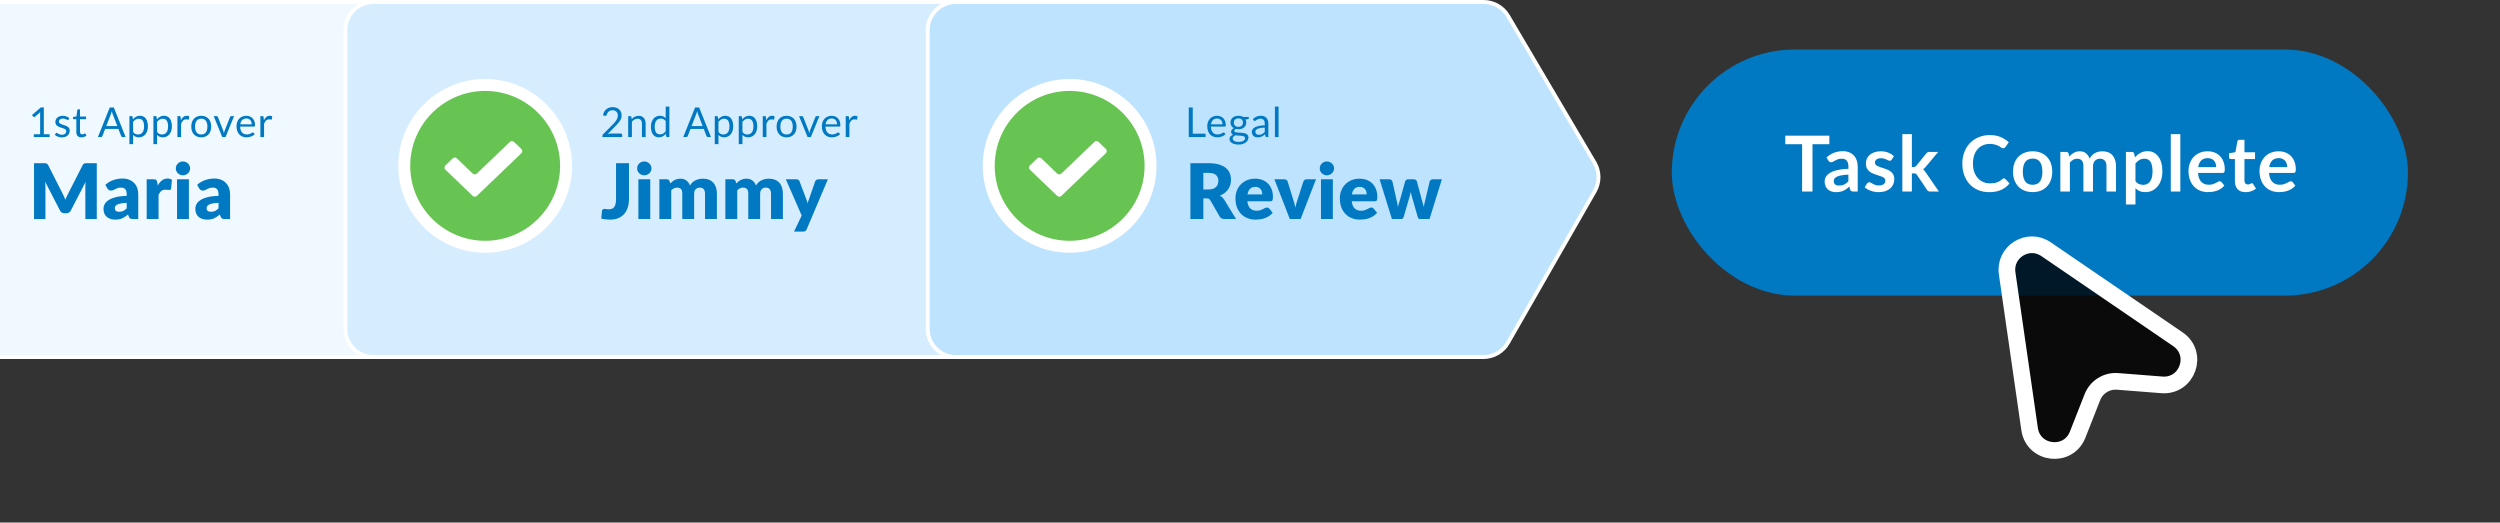
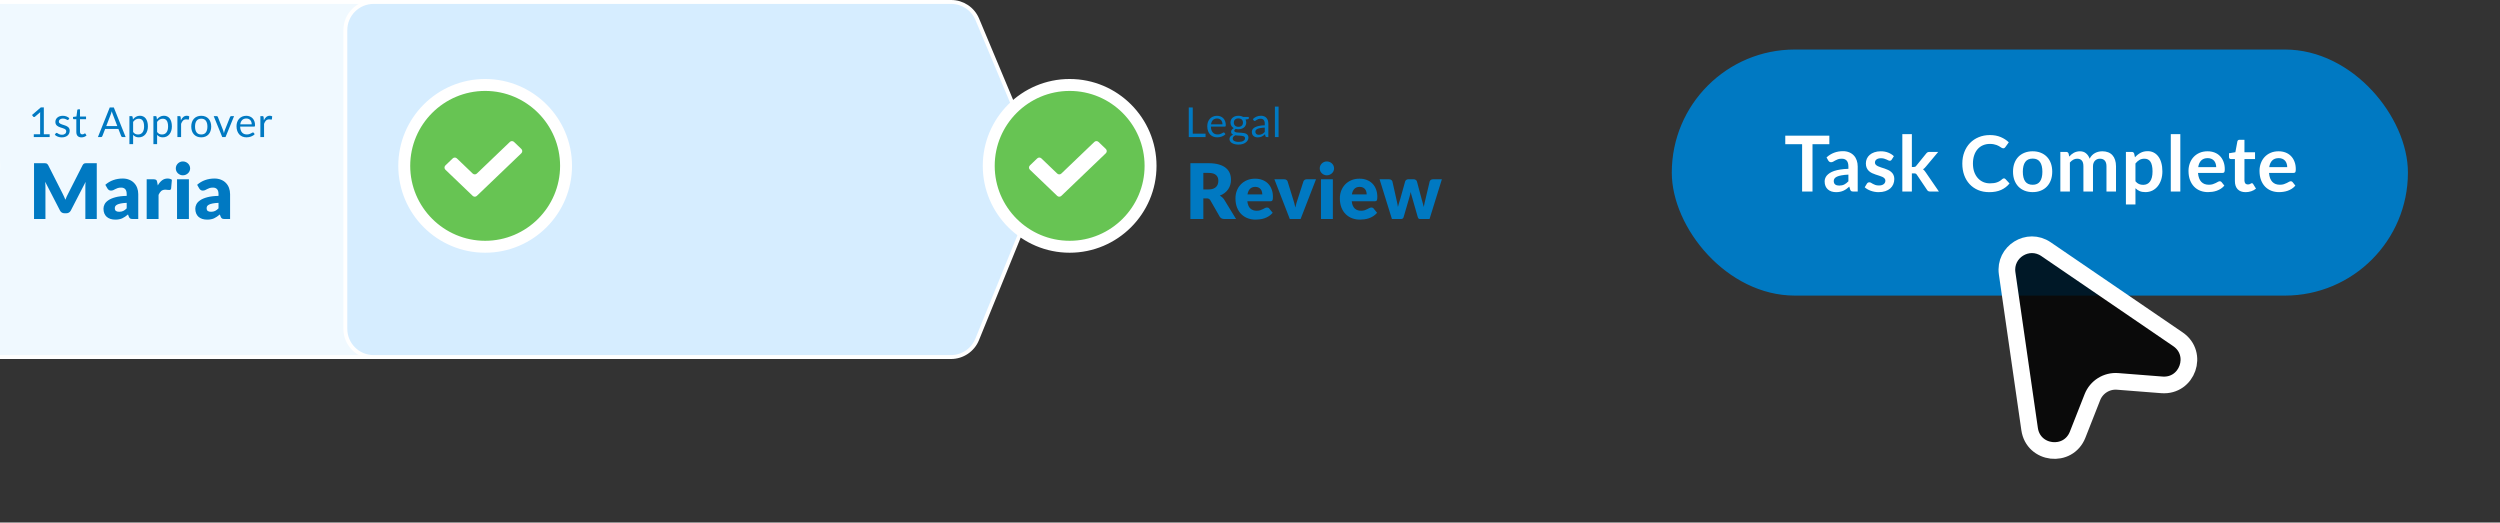
<svg xmlns="http://www.w3.org/2000/svg" width="732" height="153" viewBox="0 0 732 153" fill="none">
  <rect x="0" y="0" width="732" height="153" fill="#333333" stroke="none" />
  <rect x="490" y="15" width="214.54" height="71.049" rx="35.525" fill="#0079C2" />
  <rect x="490" y="15" width="214.54" height="71.049" rx="35.525" stroke="#0079C2" />
  <path d="M535.632 42.227H530.701V56.082H527.658V42.227H522.727V39.727H535.632V42.227ZM541.211 51.128C540.404 51.166 539.726 51.237 539.175 51.343C538.625 51.441 538.184 51.569 537.852 51.727C537.52 51.886 537.283 52.071 537.139 52.282C536.996 52.493 536.924 52.723 536.924 52.972C536.924 53.462 537.068 53.812 537.354 54.023C537.648 54.235 538.029 54.34 538.497 54.34C539.07 54.34 539.563 54.238 539.978 54.035C540.4 53.824 540.811 53.507 541.211 53.085V51.128ZM534.809 46.095C536.144 44.873 537.75 44.262 539.628 44.262C540.306 44.262 540.913 44.376 541.449 44.602C541.984 44.82 542.436 45.13 542.806 45.529C543.175 45.921 543.454 46.393 543.643 46.943C543.839 47.493 543.937 48.097 543.937 48.753V56.082H542.67C542.406 56.082 542.203 56.044 542.059 55.969C541.916 55.886 541.803 55.724 541.72 55.483L541.471 54.646C541.177 54.91 540.891 55.143 540.612 55.347C540.333 55.543 540.042 55.709 539.741 55.844C539.439 55.98 539.115 56.082 538.768 56.15C538.429 56.225 538.052 56.263 537.637 56.263C537.147 56.263 536.694 56.199 536.28 56.071C535.865 55.935 535.507 55.735 535.205 55.471C534.904 55.207 534.67 54.879 534.504 54.487C534.338 54.095 534.255 53.639 534.255 53.119C534.255 52.825 534.304 52.534 534.402 52.248C534.5 51.954 534.658 51.675 534.877 51.411C535.103 51.147 535.394 50.898 535.748 50.664C536.102 50.431 536.536 50.227 537.049 50.053C537.569 49.88 538.172 49.74 538.858 49.635C539.545 49.522 540.329 49.454 541.211 49.431V48.753C541.211 47.976 541.045 47.403 540.713 47.033C540.382 46.657 539.903 46.468 539.277 46.468C538.825 46.468 538.447 46.521 538.146 46.626C537.852 46.732 537.592 46.853 537.365 46.988C537.139 47.117 536.932 47.233 536.743 47.339C536.562 47.444 536.359 47.497 536.133 47.497C535.937 47.497 535.771 47.448 535.635 47.35C535.499 47.245 535.39 47.124 535.307 46.988L534.809 46.095ZM553.894 46.739C553.819 46.86 553.739 46.947 553.656 47C553.574 47.045 553.468 47.068 553.34 47.068C553.204 47.068 553.057 47.03 552.899 46.954C552.748 46.879 552.571 46.796 552.367 46.706C552.163 46.608 551.93 46.521 551.666 46.445C551.409 46.37 551.104 46.332 550.75 46.332C550.199 46.332 549.766 46.449 549.449 46.683C549.14 46.917 548.985 47.222 548.985 47.599C548.985 47.848 549.064 48.059 549.223 48.233C549.389 48.398 549.603 48.545 549.867 48.674C550.139 48.802 550.444 48.919 550.784 49.024C551.123 49.122 551.466 49.232 551.813 49.352C552.167 49.473 552.514 49.612 552.853 49.771C553.193 49.922 553.494 50.118 553.758 50.359C554.03 50.593 554.245 50.875 554.403 51.207C554.569 51.539 554.652 51.939 554.652 52.406C554.652 52.964 554.55 53.481 554.346 53.956C554.15 54.423 553.856 54.83 553.464 55.177C553.072 55.517 552.586 55.784 552.005 55.98C551.432 56.169 550.768 56.263 550.014 56.263C549.615 56.263 549.223 56.225 548.838 56.15C548.461 56.082 548.095 55.984 547.741 55.856C547.394 55.728 547.07 55.577 546.768 55.403C546.474 55.23 546.214 55.041 545.988 54.838L546.633 53.775C546.716 53.647 546.814 53.548 546.927 53.481C547.04 53.413 547.183 53.379 547.356 53.379C547.53 53.379 547.692 53.428 547.843 53.526C548.001 53.624 548.182 53.729 548.386 53.843C548.589 53.956 548.827 54.061 549.098 54.159C549.377 54.257 549.728 54.306 550.15 54.306C550.482 54.306 550.765 54.269 550.998 54.193C551.24 54.11 551.436 54.005 551.587 53.877C551.745 53.748 551.858 53.601 551.926 53.435C552.001 53.262 552.039 53.085 552.039 52.904C552.039 52.632 551.956 52.41 551.79 52.236C551.632 52.063 551.417 51.912 551.146 51.784C550.882 51.656 550.576 51.543 550.229 51.445C549.89 51.339 549.539 51.226 549.177 51.105C548.823 50.985 548.472 50.845 548.126 50.687C547.786 50.521 547.481 50.314 547.209 50.065C546.945 49.816 546.731 49.511 546.565 49.149C546.406 48.787 546.327 48.349 546.327 47.837C546.327 47.361 546.421 46.909 546.61 46.479C546.798 46.05 547.074 45.676 547.436 45.36C547.805 45.035 548.261 44.779 548.804 44.59C549.355 44.394 549.988 44.296 550.704 44.296C551.504 44.296 552.231 44.428 552.887 44.692C553.543 44.956 554.09 45.303 554.527 45.733L553.894 46.739ZM559.794 39.274V48.9H560.314C560.503 48.9 560.65 48.877 560.755 48.832C560.868 48.779 560.981 48.677 561.094 48.526L563.979 44.964C564.099 44.805 564.231 44.685 564.375 44.602C564.525 44.519 564.718 44.477 564.951 44.477H567.508L563.899 48.787C563.643 49.126 563.364 49.386 563.062 49.567C563.221 49.68 563.36 49.812 563.481 49.963C563.609 50.114 563.73 50.276 563.843 50.449L567.711 56.082H565.189C564.97 56.082 564.782 56.048 564.623 55.98C564.465 55.905 564.333 55.773 564.227 55.584L561.264 51.184C561.159 51.011 561.049 50.898 560.936 50.845C560.823 50.792 560.653 50.766 560.427 50.766H559.794V56.082H557V39.274H559.794ZM586.748 52.225C586.914 52.225 587.061 52.289 587.189 52.417L588.388 53.718C587.725 54.54 586.906 55.17 585.934 55.607C584.968 56.044 583.807 56.263 582.45 56.263C581.236 56.263 580.143 56.056 579.17 55.641C578.205 55.226 577.379 54.649 576.693 53.91C576.007 53.171 575.479 52.289 575.109 51.264C574.747 50.238 574.566 49.118 574.566 47.904C574.566 46.675 574.763 45.552 575.155 44.534C575.547 43.508 576.097 42.626 576.806 41.887C577.522 41.148 578.374 40.575 579.362 40.168C580.35 39.753 581.443 39.546 582.642 39.546C583.834 39.546 584.889 39.742 585.809 40.134C586.737 40.526 587.525 41.039 588.173 41.672L587.155 43.086C587.095 43.177 587.016 43.256 586.918 43.324C586.827 43.392 586.699 43.425 586.533 43.425C586.42 43.425 586.303 43.395 586.182 43.335C586.062 43.267 585.93 43.188 585.787 43.097C585.643 42.999 585.477 42.894 585.289 42.781C585.1 42.668 584.882 42.566 584.633 42.475C584.384 42.377 584.094 42.298 583.762 42.238C583.438 42.17 583.061 42.136 582.631 42.136C581.9 42.136 581.228 42.268 580.618 42.532C580.014 42.788 579.494 43.165 579.057 43.663C578.619 44.153 578.28 44.756 578.039 45.473C577.798 46.181 577.677 46.992 577.677 47.904C577.677 48.824 577.805 49.642 578.061 50.359C578.325 51.075 578.68 51.678 579.125 52.169C579.57 52.659 580.094 53.036 580.697 53.3C581.3 53.556 581.949 53.684 582.642 53.684C583.057 53.684 583.43 53.662 583.762 53.616C584.101 53.571 584.41 53.499 584.689 53.401C584.976 53.303 585.244 53.179 585.493 53.028C585.749 52.87 586.002 52.678 586.25 52.451C586.326 52.383 586.405 52.331 586.488 52.293C586.571 52.248 586.658 52.225 586.748 52.225ZM595.169 44.296C596.028 44.296 596.809 44.436 597.51 44.715C598.219 44.994 598.822 45.39 599.32 45.903C599.825 46.415 600.213 47.041 600.485 47.78C600.756 48.519 600.892 49.345 600.892 50.257C600.892 51.177 600.756 52.006 600.485 52.745C600.213 53.484 599.825 54.114 599.32 54.634C598.822 55.155 598.219 55.554 597.51 55.833C596.809 56.112 596.028 56.252 595.169 56.252C594.301 56.252 593.513 56.112 592.805 55.833C592.096 55.554 591.489 55.155 590.984 54.634C590.486 54.114 590.098 53.484 589.819 52.745C589.547 52.006 589.412 51.177 589.412 50.257C589.412 49.345 589.547 48.519 589.819 47.78C590.098 47.041 590.486 46.415 590.984 45.903C591.489 45.39 592.096 44.994 592.805 44.715C593.513 44.436 594.301 44.296 595.169 44.296ZM595.169 54.103C596.134 54.103 596.846 53.778 597.306 53.13C597.774 52.481 598.008 51.531 598.008 50.28C598.008 49.028 597.774 48.074 597.306 47.418C596.846 46.762 596.134 46.434 595.169 46.434C594.188 46.434 593.461 46.766 592.986 47.429C592.518 48.085 592.284 49.035 592.284 50.28C592.284 51.524 592.518 52.474 592.986 53.13C593.461 53.778 594.188 54.103 595.169 54.103ZM603.269 56.082V44.477H604.977C605.338 44.477 605.576 44.647 605.689 44.986L605.87 45.846C606.074 45.62 606.285 45.412 606.503 45.224C606.73 45.035 606.967 44.873 607.216 44.737C607.472 44.602 607.744 44.496 608.03 44.421C608.324 44.338 608.645 44.296 608.992 44.296C609.723 44.296 610.323 44.496 610.79 44.896C611.265 45.288 611.62 45.812 611.853 46.468C612.034 46.083 612.261 45.755 612.532 45.484C612.803 45.205 613.101 44.979 613.426 44.805C613.75 44.632 614.093 44.504 614.455 44.421C614.824 44.338 615.194 44.296 615.563 44.296C616.204 44.296 616.774 44.394 617.271 44.59C617.769 44.786 618.187 45.073 618.527 45.45C618.866 45.827 619.122 46.287 619.296 46.83C619.477 47.373 619.567 47.995 619.567 48.696V56.082H616.774V48.696C616.774 47.957 616.611 47.403 616.287 47.033C615.963 46.657 615.488 46.468 614.862 46.468C614.575 46.468 614.308 46.517 614.059 46.615C613.818 46.713 613.603 46.856 613.414 47.045C613.233 47.226 613.09 47.456 612.984 47.735C612.879 48.014 612.826 48.334 612.826 48.696V56.082H610.021V48.696C610.021 47.919 609.863 47.354 609.546 47C609.237 46.645 608.781 46.468 608.177 46.468C607.77 46.468 607.389 46.57 607.035 46.773C606.688 46.969 606.364 47.241 606.062 47.588V56.082H603.269ZM625.262 53.073C625.579 53.458 625.922 53.729 626.291 53.888C626.668 54.046 627.075 54.125 627.513 54.125C627.935 54.125 628.316 54.046 628.655 53.888C628.994 53.729 629.281 53.488 629.515 53.164C629.756 52.84 629.941 52.432 630.069 51.942C630.197 51.445 630.261 50.86 630.261 50.189C630.261 49.511 630.205 48.938 630.092 48.47C629.986 47.995 629.831 47.61 629.628 47.316C629.424 47.022 629.175 46.807 628.881 46.672C628.595 46.536 628.267 46.468 627.897 46.468C627.317 46.468 626.823 46.592 626.416 46.841C626.008 47.083 625.624 47.426 625.262 47.87V53.073ZM625.115 46.061C625.59 45.525 626.129 45.092 626.732 44.76C627.336 44.428 628.044 44.262 628.859 44.262C629.492 44.262 630.069 44.394 630.589 44.658C631.117 44.922 631.57 45.307 631.947 45.812C632.331 46.31 632.625 46.928 632.829 47.667C633.04 48.398 633.145 49.239 633.145 50.189C633.145 51.056 633.029 51.859 632.795 52.598C632.561 53.337 632.226 53.978 631.788 54.521C631.358 55.064 630.834 55.49 630.216 55.799C629.605 56.101 628.919 56.252 628.157 56.252C627.509 56.252 626.955 56.154 626.495 55.958C626.035 55.754 625.624 55.475 625.262 55.121V59.871H622.468V44.477H624.176C624.538 44.477 624.776 44.647 624.889 44.986L625.115 46.061ZM638.398 39.274V56.082H635.605V39.274H638.398ZM648.904 48.945C648.904 48.583 648.851 48.244 648.745 47.927C648.647 47.603 648.496 47.32 648.293 47.079C648.089 46.837 647.829 46.649 647.512 46.513C647.203 46.37 646.841 46.298 646.427 46.298C645.62 46.298 644.983 46.528 644.515 46.988C644.055 47.448 643.761 48.1 643.633 48.945H648.904ZM643.576 50.63C643.622 51.226 643.727 51.742 643.893 52.18C644.059 52.61 644.278 52.968 644.549 53.254C644.821 53.533 645.141 53.745 645.51 53.888C645.887 54.023 646.302 54.091 646.755 54.091C647.207 54.091 647.595 54.039 647.92 53.933C648.251 53.827 648.538 53.711 648.779 53.582C649.028 53.454 649.243 53.337 649.424 53.232C649.612 53.126 649.793 53.073 649.967 53.073C650.201 53.073 650.374 53.16 650.487 53.334L651.29 54.352C650.981 54.713 650.634 55.019 650.25 55.268C649.865 55.509 649.462 55.705 649.039 55.856C648.625 55.999 648.199 56.101 647.761 56.161C647.331 56.221 646.913 56.252 646.506 56.252C645.699 56.252 644.949 56.12 644.255 55.856C643.561 55.584 642.958 55.188 642.445 54.668C641.933 54.14 641.529 53.492 641.235 52.723C640.941 51.946 640.794 51.049 640.794 50.031C640.794 49.239 640.922 48.496 641.179 47.803C641.435 47.101 641.801 46.494 642.276 45.982C642.758 45.461 643.343 45.05 644.029 44.749C644.723 44.447 645.503 44.296 646.37 44.296C647.102 44.296 647.776 44.413 648.395 44.647C649.013 44.881 649.545 45.224 649.989 45.676C650.434 46.121 650.781 46.672 651.03 47.328C651.286 47.976 651.415 48.719 651.415 49.556C651.415 49.978 651.369 50.265 651.279 50.415C651.188 50.559 651.015 50.63 650.759 50.63H643.576ZM657.514 56.263C656.504 56.263 655.727 55.98 655.184 55.415C654.649 54.842 654.381 54.054 654.381 53.051V46.57H653.194C653.043 46.57 652.915 46.521 652.809 46.423C652.704 46.325 652.651 46.178 652.651 45.982V44.873L654.517 44.568L655.105 41.401C655.143 41.25 655.215 41.133 655.32 41.05C655.426 40.967 655.561 40.926 655.727 40.926H657.175V44.579H660.274V46.57H657.175V52.858C657.175 53.22 657.262 53.503 657.435 53.707C657.616 53.91 657.861 54.012 658.17 54.012C658.344 54.012 658.487 53.993 658.6 53.956C658.721 53.91 658.823 53.865 658.906 53.82C658.996 53.775 659.075 53.733 659.143 53.696C659.211 53.65 659.279 53.628 659.347 53.628C659.43 53.628 659.498 53.65 659.55 53.696C659.603 53.733 659.66 53.794 659.72 53.877L660.557 55.234C660.15 55.573 659.682 55.829 659.154 56.003C658.627 56.176 658.08 56.263 657.514 56.263ZM669.696 48.945C669.696 48.583 669.644 48.244 669.538 47.927C669.44 47.603 669.289 47.32 669.086 47.079C668.882 46.837 668.622 46.649 668.305 46.513C667.996 46.37 667.634 46.298 667.219 46.298C666.412 46.298 665.775 46.528 665.308 46.988C664.848 47.448 664.554 48.1 664.426 48.945H669.696ZM664.369 50.63C664.414 51.226 664.52 51.742 664.686 52.18C664.852 52.61 665.07 52.968 665.342 53.254C665.613 53.533 665.934 53.745 666.303 53.888C666.68 54.023 667.095 54.091 667.547 54.091C668 54.091 668.388 54.039 668.712 53.933C669.044 53.827 669.331 53.711 669.572 53.582C669.821 53.454 670.036 53.337 670.217 53.232C670.405 53.126 670.586 53.073 670.76 53.073C670.993 53.073 671.167 53.16 671.28 53.334L672.083 54.352C671.774 54.713 671.427 55.019 671.042 55.268C670.658 55.509 670.254 55.705 669.832 55.856C669.417 55.999 668.991 56.101 668.554 56.161C668.124 56.221 667.706 56.252 667.298 56.252C666.492 56.252 665.741 56.12 665.048 55.856C664.354 55.584 663.751 55.188 663.238 54.668C662.725 54.14 662.322 53.492 662.028 52.723C661.734 51.946 661.587 51.049 661.587 50.031C661.587 49.239 661.715 48.496 661.971 47.803C662.228 47.101 662.593 46.494 663.068 45.982C663.551 45.461 664.135 45.05 664.821 44.749C665.515 44.447 666.296 44.296 667.163 44.296C667.894 44.296 668.569 44.413 669.187 44.647C669.806 44.881 670.337 45.224 670.782 45.676C671.227 46.121 671.574 46.672 671.823 47.328C672.079 47.976 672.207 48.719 672.207 49.556C672.207 49.978 672.162 50.265 672.072 50.415C671.981 50.559 671.808 50.63 671.551 50.63H664.369Z" fill="white" />
  <path d="M608.333 127.271L612.653 116.294C613.832 113.298 616.829 111.423 620.038 111.674L633 112.688C640.479 113.272 643.896 103.57 637.701 99.339L599.071 72.957C593.807 69.362 586.782 73.742 587.692 80.05L594.27 125.635C595.343 133.072 605.581 134.263 608.333 127.271Z" fill="black" fill-opacity="0.8" stroke="white" stroke-width="4.882" />
  <path d="M-52.154 0.573H116.97C120.304 0.573 123.313 2.575 124.601 5.65L142.605 48.644C143.45 50.661 143.463 52.931 142.639 54.957L124.566 99.387C123.298 102.504 120.269 104.543 116.903 104.543H-52.154C-56.723 104.543 -60.427 100.839 -60.427 96.269V8.846C-60.427 4.277 -56.723 0.573 -52.154 0.573Z" fill="#F0F9FF" stroke="white" stroke-width="1.146" />
  <path d="M14.539 39.305V40.127H9.893V39.305H11.75V33.395C11.75 33.218 11.756 33.038 11.768 32.857L10.226 34.182C10.174 34.226 10.121 34.254 10.069 34.266C10.017 34.275 9.968 34.275 9.924 34.266C9.879 34.258 9.837 34.242 9.797 34.218C9.76 34.194 9.732 34.168 9.712 34.139L9.373 33.674L11.956 31.442H12.833V39.305H14.539ZM20.064 35.01C20.015 35.099 19.941 35.143 19.84 35.143C19.779 35.143 19.711 35.121 19.634 35.077C19.558 35.032 19.463 34.984 19.35 34.932C19.241 34.875 19.11 34.825 18.957 34.781C18.803 34.732 18.622 34.708 18.412 34.708C18.231 34.708 18.067 34.732 17.922 34.781C17.777 34.825 17.652 34.887 17.547 34.968C17.447 35.049 17.368 35.143 17.311 35.252C17.259 35.357 17.233 35.472 17.233 35.597C17.233 35.754 17.277 35.885 17.366 35.99C17.459 36.095 17.58 36.186 17.729 36.262C17.878 36.339 18.047 36.408 18.237 36.468C18.426 36.525 18.62 36.587 18.817 36.656C19.019 36.72 19.215 36.793 19.404 36.873C19.594 36.954 19.763 37.055 19.912 37.176C20.061 37.297 20.18 37.446 20.269 37.623C20.362 37.797 20.408 38.006 20.408 38.252C20.408 38.535 20.358 38.797 20.257 39.039C20.156 39.277 20.007 39.484 19.809 39.662C19.612 39.835 19.37 39.972 19.084 40.073C18.797 40.174 18.467 40.224 18.092 40.224C17.664 40.224 17.277 40.156 16.93 40.019C16.584 39.877 16.289 39.698 16.047 39.48L16.301 39.069C16.334 39.017 16.372 38.976 16.416 38.948C16.461 38.92 16.517 38.906 16.586 38.906C16.658 38.906 16.735 38.934 16.816 38.99C16.896 39.047 16.993 39.109 17.106 39.178C17.223 39.246 17.364 39.309 17.529 39.365C17.695 39.422 17.9 39.45 18.146 39.45C18.356 39.45 18.539 39.424 18.697 39.371C18.854 39.315 18.985 39.24 19.09 39.148C19.195 39.055 19.271 38.948 19.32 38.827C19.372 38.706 19.398 38.577 19.398 38.44C19.398 38.27 19.352 38.131 19.259 38.023C19.17 37.91 19.051 37.815 18.902 37.738C18.753 37.658 18.582 37.589 18.388 37.533C18.199 37.472 18.003 37.41 17.801 37.345C17.604 37.281 17.408 37.208 17.215 37.127C17.025 37.043 16.856 36.938 16.707 36.813C16.557 36.688 16.436 36.535 16.344 36.353C16.255 36.168 16.211 35.944 16.211 35.682C16.211 35.448 16.259 35.224 16.356 35.01C16.453 34.793 16.594 34.603 16.779 34.442C16.965 34.276 17.192 34.145 17.463 34.049C17.733 33.952 18.041 33.904 18.388 33.904C18.791 33.904 19.152 33.968 19.471 34.097C19.793 34.222 20.072 34.395 20.305 34.617L20.064 35.01ZM23.853 40.224C23.369 40.224 22.996 40.089 22.734 39.819C22.476 39.549 22.347 39.16 22.347 38.652V34.901H21.609C21.544 34.901 21.49 34.883 21.445 34.847C21.401 34.807 21.379 34.746 21.379 34.666V34.236L22.383 34.109L22.631 32.216C22.643 32.155 22.669 32.107 22.71 32.071C22.754 32.03 22.81 32.01 22.879 32.01H23.423V34.121H25.196V34.901H23.423V38.579C23.423 38.837 23.486 39.029 23.611 39.154C23.736 39.279 23.897 39.341 24.095 39.341C24.208 39.341 24.304 39.327 24.385 39.299C24.47 39.267 24.542 39.232 24.603 39.196C24.663 39.16 24.714 39.127 24.754 39.099C24.798 39.067 24.837 39.051 24.869 39.051C24.925 39.051 24.976 39.085 25.02 39.154L25.335 39.668C25.149 39.841 24.925 39.978 24.663 40.079C24.401 40.176 24.131 40.224 23.853 40.224ZM34.345 36.91L32.984 33.383C32.943 33.279 32.901 33.157 32.857 33.02C32.812 32.879 32.77 32.73 32.73 32.573C32.645 32.899 32.558 33.172 32.47 33.389L31.109 36.91H34.345ZM36.788 40.127H35.881C35.776 40.127 35.691 40.101 35.627 40.049C35.562 39.996 35.514 39.93 35.482 39.849L34.671 37.756H30.782L29.971 39.849C29.947 39.922 29.901 39.986 29.832 40.043C29.764 40.099 29.679 40.127 29.578 40.127H28.671L32.137 31.46H33.322L36.788 40.127ZM38.977 38.652C39.175 38.918 39.39 39.105 39.624 39.214C39.858 39.323 40.12 39.377 40.41 39.377C40.983 39.377 41.422 39.174 41.729 38.767C42.035 38.359 42.189 37.779 42.189 37.025C42.189 36.625 42.152 36.283 42.08 35.996C42.011 35.71 41.91 35.476 41.777 35.295C41.644 35.109 41.481 34.974 41.288 34.889C41.094 34.805 40.874 34.762 40.628 34.762C40.277 34.762 39.969 34.843 39.703 35.004C39.441 35.166 39.199 35.393 38.977 35.688V38.652ZM38.922 34.95C39.181 34.631 39.479 34.375 39.818 34.182C40.156 33.988 40.544 33.891 40.979 33.891C41.334 33.891 41.654 33.96 41.941 34.097C42.227 34.23 42.471 34.43 42.673 34.696C42.874 34.958 43.029 35.285 43.138 35.676C43.247 36.067 43.302 36.517 43.302 37.025C43.302 37.476 43.241 37.898 43.12 38.289C42.999 38.676 42.824 39.013 42.594 39.299C42.368 39.581 42.09 39.805 41.759 39.97C41.433 40.132 41.064 40.212 40.652 40.212C40.277 40.212 39.955 40.15 39.685 40.025C39.419 39.896 39.183 39.718 38.977 39.492V42.202H37.894V34H38.541C38.695 34 38.789 34.075 38.826 34.224L38.922 34.95ZM46.001 38.652C46.199 38.918 46.415 39.105 46.648 39.214C46.882 39.323 47.145 39.377 47.435 39.377C48.007 39.377 48.447 39.174 48.753 38.767C49.06 38.359 49.213 37.779 49.213 37.025C49.213 36.625 49.177 36.283 49.104 35.996C49.036 35.71 48.935 35.476 48.802 35.295C48.669 35.109 48.505 34.974 48.312 34.889C48.118 34.805 47.899 34.762 47.653 34.762C47.302 34.762 46.993 34.843 46.727 35.004C46.465 35.166 46.223 35.393 46.001 35.688V38.652ZM45.947 34.95C46.205 34.631 46.503 34.375 46.842 34.182C47.181 33.988 47.568 33.891 48.003 33.891C48.358 33.891 48.679 33.96 48.965 34.097C49.251 34.23 49.495 34.43 49.697 34.696C49.899 34.958 50.054 35.285 50.163 35.676C50.272 36.067 50.326 36.517 50.326 37.025C50.326 37.476 50.266 37.898 50.145 38.289C50.024 38.676 49.848 39.013 49.618 39.299C49.393 39.581 49.114 39.805 48.784 39.97C48.457 40.132 48.088 40.212 47.677 40.212C47.302 40.212 46.979 40.15 46.709 40.025C46.443 39.896 46.207 39.718 46.001 39.492V42.202H44.919V34H45.566C45.719 34 45.814 34.075 45.85 34.224L45.947 34.95ZM52.965 35.228C53.159 34.809 53.397 34.482 53.679 34.248C53.961 34.01 54.306 33.891 54.713 33.891C54.842 33.891 54.965 33.906 55.082 33.934C55.203 33.962 55.31 34.006 55.403 34.067L55.324 34.871C55.3 34.972 55.239 35.023 55.143 35.023C55.086 35.023 55.004 35.01 54.895 34.986C54.786 34.962 54.663 34.95 54.526 34.95C54.332 34.95 54.159 34.978 54.006 35.035C53.856 35.091 53.721 35.176 53.6 35.289C53.483 35.398 53.377 35.535 53.28 35.7C53.187 35.861 53.102 36.047 53.026 36.256V40.127H51.943V34H52.56C52.677 34 52.758 34.022 52.802 34.067C52.846 34.111 52.877 34.188 52.893 34.297L52.965 35.228ZM58.928 33.904C59.375 33.904 59.778 33.978 60.137 34.127C60.496 34.276 60.803 34.488 61.057 34.762C61.311 35.037 61.504 35.369 61.637 35.76C61.774 36.148 61.843 36.581 61.843 37.061C61.843 37.545 61.774 37.98 61.637 38.367C61.504 38.754 61.311 39.085 61.057 39.359C60.803 39.633 60.496 39.845 60.137 39.994C59.778 40.139 59.375 40.212 58.928 40.212C58.476 40.212 58.069 40.139 57.706 39.994C57.347 39.845 57.04 39.633 56.786 39.359C56.532 39.085 56.337 38.754 56.2 38.367C56.067 37.98 56 37.545 56 37.061C56 36.581 56.067 36.148 56.2 35.76C56.337 35.369 56.532 35.037 56.786 34.762C57.04 34.488 57.347 34.276 57.706 34.127C58.069 33.978 58.476 33.904 58.928 33.904ZM58.928 39.371C59.532 39.371 59.984 39.17 60.282 38.767C60.581 38.359 60.73 37.793 60.73 37.067C60.73 36.337 60.581 35.769 60.282 35.361C59.984 34.954 59.532 34.75 58.928 34.75C58.621 34.75 58.353 34.803 58.123 34.907C57.897 35.012 57.708 35.164 57.555 35.361C57.405 35.559 57.292 35.803 57.216 36.093C57.143 36.379 57.107 36.704 57.107 37.067C57.107 37.793 57.256 38.359 57.555 38.767C57.857 39.17 58.315 39.371 58.928 39.371ZM68.537 34L66.039 40.127H65.071L62.573 34H63.45C63.539 34 63.611 34.022 63.668 34.067C63.724 34.111 63.762 34.164 63.782 34.224L65.337 38.168C65.385 38.317 65.428 38.462 65.464 38.603C65.5 38.744 65.535 38.886 65.567 39.027C65.599 38.886 65.633 38.744 65.67 38.603C65.706 38.462 65.75 38.317 65.803 38.168L67.375 34.224C67.4 34.16 67.44 34.107 67.496 34.067C67.553 34.022 67.619 34 67.696 34H68.537ZM73.703 36.395C73.703 36.145 73.667 35.918 73.594 35.712C73.526 35.502 73.423 35.323 73.286 35.174C73.153 35.02 72.989 34.904 72.796 34.823C72.602 34.738 72.382 34.696 72.136 34.696C71.62 34.696 71.211 34.847 70.909 35.15C70.61 35.448 70.425 35.863 70.352 36.395H73.703ZM74.574 39.269C74.441 39.43 74.282 39.571 74.096 39.692C73.911 39.809 73.711 39.906 73.497 39.982C73.288 40.059 73.07 40.115 72.844 40.152C72.618 40.192 72.395 40.212 72.173 40.212C71.749 40.212 71.358 40.142 70.999 40C70.644 39.855 70.336 39.646 70.074 39.371C69.816 39.093 69.614 38.75 69.469 38.343C69.324 37.936 69.251 37.468 69.251 36.94C69.251 36.512 69.316 36.113 69.445 35.742C69.578 35.371 69.767 35.051 70.013 34.781C70.259 34.506 70.56 34.293 70.915 34.139C71.269 33.982 71.669 33.904 72.112 33.904C72.479 33.904 72.818 33.966 73.129 34.091C73.443 34.212 73.713 34.389 73.939 34.623C74.169 34.853 74.348 35.139 74.477 35.482C74.606 35.821 74.671 36.208 74.671 36.644C74.671 36.813 74.653 36.926 74.616 36.982C74.58 37.039 74.512 37.067 74.411 37.067H70.316C70.328 37.454 70.38 37.791 70.473 38.077C70.57 38.363 70.703 38.603 70.872 38.797C71.042 38.986 71.243 39.129 71.477 39.226C71.711 39.319 71.973 39.365 72.263 39.365C72.534 39.365 72.766 39.335 72.959 39.275C73.157 39.21 73.326 39.142 73.467 39.069C73.608 38.996 73.725 38.93 73.818 38.869C73.915 38.805 73.997 38.773 74.066 38.773C74.155 38.773 74.223 38.807 74.272 38.875L74.574 39.269ZM77.259 35.228C77.453 34.809 77.69 34.482 77.973 34.248C78.255 34.01 78.6 33.891 79.007 33.891C79.136 33.891 79.259 33.906 79.376 33.934C79.497 33.962 79.604 34.006 79.697 34.067L79.618 34.871C79.594 34.972 79.533 35.023 79.436 35.023C79.38 35.023 79.297 35.01 79.188 34.986C79.079 34.962 78.957 34.95 78.82 34.95C78.626 34.95 78.453 34.978 78.299 35.035C78.15 35.091 78.015 35.176 77.894 35.289C77.777 35.398 77.67 35.535 77.573 35.7C77.481 35.861 77.396 36.047 77.319 36.256V40.127H76.237V34H76.854C76.971 34 77.051 34.022 77.096 34.067C77.14 34.111 77.17 34.188 77.186 34.297L77.259 35.228ZM28.334 47.786V64.127H24.992V54.729C24.992 54.512 24.996 54.276 25.003 54.022C25.018 53.768 25.041 53.51 25.07 53.248L20.73 61.649C20.595 61.91 20.412 62.109 20.18 62.243C19.956 62.378 19.698 62.445 19.406 62.445H18.89C18.599 62.445 18.337 62.378 18.105 62.243C17.881 62.109 17.702 61.91 17.567 61.649L13.227 53.226C13.249 53.495 13.268 53.76 13.283 54.022C13.298 54.276 13.305 54.512 13.305 54.729V64.127H9.963V47.786H12.856C13.021 47.786 13.163 47.79 13.283 47.797C13.41 47.805 13.522 47.827 13.619 47.865C13.716 47.902 13.802 47.962 13.877 48.044C13.959 48.119 14.038 48.227 14.113 48.369L18.319 56.658C18.468 56.942 18.61 57.237 18.745 57.544C18.887 57.85 19.021 58.164 19.148 58.486C19.276 58.157 19.406 57.835 19.541 57.521C19.683 57.207 19.833 56.908 19.99 56.624L24.184 48.369C24.259 48.227 24.334 48.119 24.409 48.044C24.491 47.962 24.581 47.902 24.678 47.865C24.775 47.827 24.883 47.805 25.003 47.797C25.13 47.79 25.276 47.786 25.441 47.786H28.334ZM37.095 59.394C36.4 59.424 35.828 59.484 35.379 59.574C34.931 59.664 34.575 59.776 34.314 59.91C34.052 60.045 33.869 60.198 33.764 60.37C33.667 60.542 33.618 60.729 33.618 60.931C33.618 61.327 33.727 61.608 33.944 61.772C34.16 61.929 34.478 62.008 34.897 62.008C35.346 62.008 35.738 61.929 36.075 61.772C36.411 61.615 36.751 61.361 37.095 61.01V59.394ZM30.837 54.112C31.54 53.491 32.317 53.031 33.17 52.732C34.03 52.426 34.949 52.272 35.929 52.272C36.632 52.272 37.264 52.388 37.824 52.62C38.392 52.844 38.871 53.162 39.26 53.573C39.656 53.977 39.959 54.459 40.168 55.02C40.378 55.581 40.482 56.194 40.482 56.86V64.127H38.89C38.561 64.127 38.31 64.083 38.138 63.993C37.974 63.903 37.836 63.716 37.723 63.432L37.477 62.793C37.185 63.039 36.905 63.256 36.635 63.443C36.366 63.63 36.086 63.791 35.794 63.926C35.51 64.053 35.203 64.146 34.874 64.206C34.553 64.273 34.194 64.307 33.798 64.307C33.267 64.307 32.785 64.24 32.351 64.105C31.917 63.963 31.547 63.757 31.241 63.488C30.942 63.219 30.71 62.886 30.545 62.49C30.381 62.086 30.299 61.623 30.299 61.099C30.299 60.681 30.403 60.258 30.613 59.832C30.822 59.398 31.184 59.006 31.701 58.654C32.216 58.295 32.912 57.996 33.787 57.757C34.661 57.518 35.764 57.383 37.095 57.353V56.86C37.095 56.179 36.953 55.69 36.669 55.39C36.392 55.084 35.996 54.931 35.48 54.931C35.069 54.931 34.733 54.975 34.471 55.065C34.209 55.155 33.974 55.256 33.764 55.368C33.562 55.48 33.364 55.581 33.17 55.671C32.975 55.761 32.743 55.805 32.474 55.805C32.235 55.805 32.033 55.745 31.869 55.626C31.704 55.506 31.57 55.364 31.465 55.2L30.837 54.112ZM46.201 54.291C46.56 53.663 46.971 53.17 47.435 52.811C47.906 52.452 48.444 52.272 49.05 52.272C49.573 52.272 49.999 52.396 50.328 52.642L50.104 55.2C50.066 55.364 50.003 55.476 49.913 55.536C49.831 55.596 49.715 55.626 49.566 55.626C49.506 55.626 49.427 55.622 49.33 55.615C49.233 55.607 49.132 55.6 49.027 55.592C48.922 55.577 48.814 55.566 48.702 55.559C48.597 55.544 48.5 55.536 48.41 55.536C47.902 55.536 47.494 55.671 47.188 55.94C46.889 56.209 46.635 56.583 46.425 57.062V64.127H42.948V52.497H45.012C45.184 52.497 45.326 52.512 45.438 52.542C45.558 52.572 45.655 52.62 45.73 52.687C45.812 52.747 45.872 52.829 45.909 52.934C45.954 53.039 45.992 53.166 46.021 53.316L46.201 54.291ZM55.312 52.497V64.127H51.835V52.497H55.312ZM55.671 49.311C55.671 49.588 55.615 49.85 55.503 50.096C55.391 50.336 55.237 50.549 55.043 50.736C54.849 50.915 54.621 51.061 54.359 51.173C54.105 51.278 53.832 51.33 53.54 51.33C53.256 51.33 52.991 51.278 52.744 51.173C52.497 51.061 52.276 50.915 52.082 50.736C51.895 50.549 51.746 50.336 51.633 50.096C51.529 49.85 51.477 49.588 51.477 49.311C51.477 49.027 51.529 48.762 51.633 48.515C51.746 48.268 51.895 48.051 52.082 47.865C52.276 47.678 52.497 47.532 52.744 47.427C52.991 47.322 53.256 47.27 53.54 47.27C53.832 47.27 54.105 47.322 54.359 47.427C54.621 47.532 54.849 47.678 55.043 47.865C55.237 48.051 55.391 48.268 55.503 48.515C55.615 48.762 55.671 49.027 55.671 49.311ZM63.981 59.394C63.286 59.424 62.714 59.484 62.265 59.574C61.816 59.664 61.461 59.776 61.2 59.91C60.938 60.045 60.755 60.198 60.65 60.37C60.553 60.542 60.504 60.729 60.504 60.931C60.504 61.327 60.612 61.608 60.829 61.772C61.046 61.929 61.364 62.008 61.783 62.008C62.231 62.008 62.624 61.929 62.96 61.772C63.297 61.615 63.637 61.361 63.981 61.01V59.394ZM57.723 54.112C58.425 53.491 59.203 53.031 60.055 52.732C60.915 52.426 61.835 52.272 62.815 52.272C63.517 52.272 64.149 52.388 64.71 52.62C65.278 52.844 65.757 53.162 66.146 53.573C66.542 53.977 66.845 54.459 67.054 55.02C67.263 55.581 67.368 56.194 67.368 56.86V64.127H65.775C65.447 64.127 65.196 64.083 65.024 63.993C64.859 63.903 64.721 63.716 64.609 63.432L64.362 62.793C64.071 63.039 63.79 63.256 63.521 63.443C63.252 63.63 62.971 63.791 62.68 63.926C62.396 64.053 62.089 64.146 61.76 64.206C61.439 64.273 61.08 64.307 60.684 64.307C60.153 64.307 59.67 64.24 59.237 64.105C58.803 63.963 58.433 63.757 58.126 63.488C57.827 63.219 57.596 62.886 57.431 62.49C57.267 62.086 57.184 61.623 57.184 61.099C57.184 60.681 57.289 60.258 57.498 59.832C57.708 59.398 58.07 59.006 58.586 58.654C59.102 58.295 59.797 57.996 60.672 57.757C61.547 57.518 62.65 57.383 63.981 57.353V56.86C63.981 56.179 63.839 55.69 63.555 55.39C63.278 55.084 62.882 54.931 62.366 54.931C61.955 54.931 61.618 54.975 61.356 55.065C61.095 55.155 60.859 55.256 60.65 55.368C60.448 55.48 60.25 55.581 60.055 55.671C59.861 55.761 59.629 55.805 59.36 55.805C59.121 55.805 58.919 55.745 58.754 55.626C58.59 55.506 58.455 55.364 58.351 55.2L57.723 54.112Z" fill="#0079C2" />
  <path d="M109.39 0.573H278.514C281.848 0.573 284.857 2.575 286.145 5.65L304.149 48.644C304.994 50.661 305.007 52.931 304.183 54.957L286.11 99.387C284.842 102.504 281.813 104.543 278.447 104.543H109.39C104.821 104.543 101.117 100.839 101.117 96.269V8.846C101.117 4.277 104.821 0.573 109.39 0.573Z" fill="#D6EDFF" stroke="white" stroke-width="1.146" />
-   <path d="M279.908 0.573H434.408C437.337 0.573 440.047 2.121 441.534 4.644L466.896 47.653C468.405 50.214 468.425 53.387 466.948 55.967L441.513 100.381C440.039 102.955 437.299 104.543 434.333 104.543H279.908C275.339 104.543 271.636 100.839 271.636 96.269V8.846C271.636 4.277 275.339 0.573 279.908 0.573Z" fill="#BEE3FF" stroke="white" stroke-width="1.146" />
  <path d="M-25.389 24.875C-12.33 24.875 -1.7 35.501 -1.7 48.563C-1.7 61.625 -12.33 72.251 -25.389 72.251C-38.447 72.251 -49.077 61.625 -49.077 48.563C-49.077 35.501 -38.447 24.875 -25.389 24.875Z" fill="#67C453" stroke="white" stroke-width="3.494" />
-   <path d="M181.793 39.105C181.91 39.105 182.002 39.139 182.071 39.208C182.139 39.277 182.174 39.365 182.174 39.474V40.127H176.391V39.758C176.391 39.682 176.407 39.603 176.44 39.523C176.472 39.442 176.522 39.367 176.591 39.299L179.367 36.51C179.597 36.276 179.807 36.053 179.996 35.839C180.186 35.621 180.347 35.404 180.48 35.186C180.613 34.968 180.716 34.748 180.789 34.526C180.861 34.301 180.897 34.061 180.897 33.807C180.897 33.553 180.857 33.331 180.777 33.141C180.696 32.948 180.585 32.788 180.444 32.663C180.307 32.538 180.143 32.446 179.954 32.385C179.764 32.321 179.561 32.288 179.343 32.288C179.121 32.288 178.918 32.321 178.732 32.385C178.547 32.45 178.381 32.541 178.236 32.657C178.095 32.77 177.976 32.906 177.879 33.063C177.782 33.22 177.714 33.393 177.674 33.583C177.625 33.724 177.559 33.819 177.474 33.867C177.393 33.911 177.278 33.924 177.129 33.904L176.567 33.807C176.623 33.411 176.732 33.063 176.893 32.76C177.059 32.454 177.264 32.198 177.51 31.992C177.76 31.787 178.045 31.631 178.363 31.526C178.682 31.418 179.026 31.363 179.397 31.363C179.764 31.363 180.107 31.418 180.426 31.526C180.744 31.635 181.02 31.795 181.254 32.004C181.488 32.21 181.672 32.462 181.805 32.76C181.938 33.059 182.004 33.397 182.004 33.776C182.004 34.099 181.956 34.4 181.859 34.678C181.762 34.952 181.631 35.214 181.466 35.464C181.301 35.714 181.109 35.958 180.891 36.196C180.678 36.434 180.45 36.674 180.208 36.916L177.922 39.25C178.083 39.206 178.246 39.172 178.412 39.148C178.577 39.119 178.736 39.105 178.889 39.105H181.793ZM184.952 34.889C185.086 34.74 185.227 34.605 185.376 34.484C185.525 34.363 185.682 34.26 185.848 34.176C186.017 34.087 186.194 34.02 186.38 33.976C186.569 33.928 186.773 33.904 186.991 33.904C187.325 33.904 187.62 33.96 187.874 34.073C188.132 34.182 188.346 34.339 188.515 34.545C188.688 34.746 188.819 34.99 188.908 35.276C188.997 35.563 189.041 35.879 189.041 36.226V40.127H187.959V36.226C187.959 35.762 187.852 35.404 187.638 35.15C187.428 34.891 187.108 34.762 186.676 34.762C186.358 34.762 186.059 34.839 185.781 34.992C185.507 35.145 185.253 35.353 185.019 35.615V40.127H183.936V34H184.583C184.737 34 184.831 34.075 184.868 34.224L184.952 34.889ZM194.917 35.458C194.716 35.188 194.498 35 194.264 34.895C194.03 34.787 193.768 34.732 193.478 34.732C192.909 34.732 192.472 34.936 192.165 35.343C191.859 35.75 191.706 36.331 191.706 37.085C191.706 37.484 191.74 37.827 191.808 38.113C191.877 38.395 191.978 38.629 192.111 38.815C192.244 38.996 192.407 39.129 192.601 39.214C192.794 39.299 193.014 39.341 193.26 39.341C193.615 39.341 193.923 39.261 194.185 39.099C194.452 38.938 194.696 38.71 194.917 38.416V35.458ZM195.994 31.218V40.127H195.353C195.2 40.127 195.103 40.053 195.062 39.904L194.966 39.16C194.704 39.474 194.405 39.728 194.071 39.922C193.736 40.115 193.349 40.212 192.909 40.212C192.558 40.212 192.24 40.146 191.954 40.013C191.667 39.875 191.423 39.676 191.222 39.414C191.02 39.152 190.865 38.825 190.756 38.434C190.647 38.043 190.593 37.593 190.593 37.085C190.593 36.633 190.653 36.214 190.774 35.827C190.895 35.436 191.068 35.097 191.294 34.811C191.52 34.525 191.796 34.301 192.123 34.139C192.454 33.974 192.825 33.891 193.236 33.891C193.611 33.891 193.931 33.956 194.198 34.085C194.468 34.21 194.708 34.385 194.917 34.611V31.218H195.994ZM205.732 36.91L204.371 33.383C204.331 33.279 204.288 33.157 204.244 33.02C204.199 32.879 204.157 32.73 204.117 32.573C204.032 32.899 203.945 33.172 203.857 33.389L202.496 36.91H205.732ZM208.175 40.127H207.268C207.163 40.127 207.079 40.101 207.014 40.049C206.95 39.996 206.901 39.93 206.869 39.849L206.058 37.756H202.169L201.359 39.849C201.334 39.922 201.288 39.986 201.22 40.043C201.151 40.099 201.066 40.127 200.965 40.127H200.058L203.524 31.46H204.71L208.175 40.127ZM210.364 38.652C210.562 38.918 210.777 39.105 211.011 39.214C211.245 39.323 211.507 39.377 211.798 39.377C212.37 39.377 212.81 39.174 213.116 38.767C213.423 38.359 213.576 37.779 213.576 37.025C213.576 36.625 213.54 36.283 213.467 35.996C213.398 35.71 213.298 35.476 213.165 35.295C213.031 35.109 212.868 34.974 212.675 34.889C212.481 34.805 212.261 34.762 212.015 34.762C211.664 34.762 211.356 34.843 211.09 35.004C210.828 35.166 210.586 35.393 210.364 35.688V38.652ZM210.31 34.95C210.568 34.631 210.866 34.375 211.205 34.182C211.544 33.988 211.931 33.891 212.366 33.891C212.721 33.891 213.042 33.96 213.328 34.097C213.614 34.23 213.858 34.43 214.06 34.696C214.261 34.958 214.417 35.285 214.525 35.676C214.634 36.067 214.689 36.517 214.689 37.025C214.689 37.476 214.628 37.898 214.507 38.289C214.386 38.676 214.211 39.013 213.981 39.299C213.755 39.581 213.477 39.805 213.146 39.97C212.82 40.132 212.451 40.212 212.04 40.212C211.664 40.212 211.342 40.15 211.072 40.025C210.806 39.896 210.57 39.718 210.364 39.492V42.202H209.281V34H209.929C210.082 34 210.177 34.075 210.213 34.224L210.31 34.95ZM217.388 38.652C217.586 38.918 217.802 39.105 218.036 39.214C218.27 39.323 218.532 39.377 218.822 39.377C219.395 39.377 219.834 39.174 220.141 38.767C220.447 38.359 220.6 37.779 220.6 37.025C220.6 36.625 220.564 36.283 220.491 35.996C220.423 35.71 220.322 35.476 220.189 35.295C220.056 35.109 219.893 34.974 219.699 34.889C219.505 34.805 219.286 34.762 219.04 34.762C218.689 34.762 218.38 34.843 218.114 35.004C217.852 35.166 217.61 35.393 217.388 35.688V38.652ZM217.334 34.95C217.592 34.631 217.891 34.375 218.229 34.182C218.568 33.988 218.955 33.891 219.391 33.891C219.745 33.891 220.066 33.96 220.352 34.097C220.639 34.23 220.883 34.43 221.084 34.696C221.286 34.958 221.441 35.285 221.55 35.676C221.659 36.067 221.713 36.517 221.713 37.025C221.713 37.476 221.653 37.898 221.532 38.289C221.411 38.676 221.235 39.013 221.006 39.299C220.78 39.581 220.501 39.805 220.171 39.97C219.844 40.132 219.475 40.212 219.064 40.212C218.689 40.212 218.366 40.15 218.096 40.025C217.83 39.896 217.594 39.718 217.388 39.492V42.202H216.306V34H216.953C217.106 34 217.201 34.075 217.237 34.224L217.334 34.95ZM224.352 35.228C224.546 34.809 224.784 34.482 225.066 34.248C225.348 34.01 225.693 33.891 226.1 33.891C226.229 33.891 226.352 33.906 226.469 33.934C226.59 33.962 226.697 34.006 226.79 34.067L226.711 34.871C226.687 34.972 226.627 35.023 226.53 35.023C226.473 35.023 226.391 35.01 226.282 34.986C226.173 34.962 226.05 34.95 225.913 34.95C225.719 34.95 225.546 34.978 225.393 35.035C225.244 35.091 225.108 35.176 224.987 35.289C224.871 35.398 224.764 35.535 224.667 35.7C224.574 35.861 224.489 36.047 224.413 36.256V40.127H223.33V34H223.947C224.064 34 224.145 34.022 224.189 34.067C224.233 34.111 224.264 34.188 224.28 34.297L224.352 35.228ZM230.315 33.904C230.762 33.904 231.166 33.978 231.524 34.127C231.883 34.276 232.19 34.488 232.444 34.762C232.698 35.037 232.891 35.369 233.024 35.76C233.162 36.148 233.23 36.581 233.23 37.061C233.23 37.545 233.162 37.98 233.024 38.367C232.891 38.754 232.698 39.085 232.444 39.359C232.19 39.633 231.883 39.845 231.524 39.994C231.166 40.139 230.762 40.212 230.315 40.212C229.863 40.212 229.456 40.139 229.093 39.994C228.734 39.845 228.428 39.633 228.174 39.359C227.919 39.085 227.724 38.754 227.587 38.367C227.454 37.98 227.387 37.545 227.387 37.061C227.387 36.581 227.454 36.148 227.587 35.76C227.724 35.369 227.919 35.037 228.174 34.762C228.428 34.488 228.734 34.276 229.093 34.127C229.456 33.978 229.863 33.904 230.315 33.904ZM230.315 39.371C230.92 39.371 231.371 39.17 231.67 38.767C231.968 38.359 232.117 37.793 232.117 37.067C232.117 36.337 231.968 35.769 231.67 35.361C231.371 34.954 230.92 34.75 230.315 34.75C230.008 34.75 229.74 34.803 229.51 34.907C229.284 35.012 229.095 35.164 228.942 35.361C228.793 35.559 228.68 35.803 228.603 36.093C228.53 36.379 228.494 36.704 228.494 37.067C228.494 37.793 228.643 38.359 228.942 38.767C229.244 39.17 229.702 39.371 230.315 39.371ZM239.924 34L237.426 40.127H236.458L233.96 34H234.837C234.926 34 234.998 34.022 235.055 34.067C235.111 34.111 235.15 34.164 235.17 34.224L236.724 38.168C236.773 38.317 236.815 38.462 236.851 38.603C236.887 38.744 236.922 38.886 236.954 39.027C236.986 38.886 237.021 38.744 237.057 38.603C237.093 38.462 237.137 38.317 237.19 38.168L238.763 34.224C238.787 34.16 238.827 34.107 238.883 34.067C238.94 34.022 239.006 34 239.083 34H239.924ZM245.09 36.395C245.09 36.145 245.054 35.918 244.981 35.712C244.913 35.502 244.81 35.323 244.673 35.174C244.54 35.02 244.376 34.904 244.183 34.823C243.989 34.738 243.77 34.696 243.524 34.696C243.008 34.696 242.598 34.847 242.296 35.15C241.997 35.448 241.812 35.863 241.739 36.395H245.09ZM245.961 39.269C245.828 39.43 245.669 39.571 245.483 39.692C245.298 39.809 245.098 39.906 244.885 39.982C244.675 40.059 244.457 40.115 244.231 40.152C244.006 40.192 243.782 40.212 243.56 40.212C243.137 40.212 242.745 40.142 242.387 40C242.032 39.855 241.723 39.646 241.461 39.371C241.203 39.093 241.001 38.75 240.856 38.343C240.711 37.936 240.638 37.468 240.638 36.94C240.638 36.512 240.703 36.113 240.832 35.742C240.965 35.371 241.155 35.051 241.401 34.781C241.647 34.506 241.947 34.293 242.302 34.139C242.657 33.982 243.056 33.904 243.499 33.904C243.866 33.904 244.205 33.966 244.516 34.091C244.83 34.212 245.1 34.389 245.326 34.623C245.556 34.853 245.735 35.139 245.864 35.482C245.993 35.821 246.058 36.208 246.058 36.644C246.058 36.813 246.04 36.926 246.004 36.982C245.967 37.039 245.899 37.067 245.798 37.067H241.703C241.715 37.454 241.768 37.791 241.86 38.077C241.957 38.363 242.09 38.603 242.26 38.797C242.429 38.986 242.63 39.129 242.864 39.226C243.098 39.319 243.36 39.365 243.651 39.365C243.921 39.365 244.153 39.335 244.346 39.275C244.544 39.21 244.713 39.142 244.854 39.069C244.995 38.996 245.112 38.93 245.205 38.869C245.302 38.805 245.385 38.773 245.453 38.773C245.542 38.773 245.61 38.807 245.659 38.875L245.961 39.269ZM248.646 35.228C248.84 34.809 249.078 34.482 249.36 34.248C249.642 34.01 249.987 33.891 250.394 33.891C250.523 33.891 250.646 33.906 250.763 33.934C250.884 33.962 250.991 34.006 251.084 34.067L251.005 34.871C250.981 34.972 250.92 35.023 250.824 35.023C250.767 35.023 250.684 35.01 250.576 34.986C250.467 34.962 250.344 34.95 250.207 34.95C250.013 34.95 249.84 34.978 249.686 35.035C249.537 35.091 249.402 35.176 249.281 35.289C249.164 35.398 249.057 35.535 248.961 35.7C248.868 35.861 248.783 36.047 248.707 36.256V40.127H247.624V34H248.241C248.358 34 248.438 34.022 248.483 34.067C248.527 34.111 248.557 34.188 248.573 34.297L248.646 35.228ZM184.167 58.206C184.167 59.118 184.051 59.948 183.82 60.695C183.595 61.443 183.251 62.086 182.788 62.624C182.332 63.155 181.756 63.57 181.061 63.87C180.365 64.161 179.546 64.307 178.604 64.307C178.178 64.307 177.756 64.284 177.337 64.24C176.926 64.195 176.496 64.12 176.047 64.015L176.249 61.806C176.271 61.611 176.35 61.454 176.484 61.335C176.619 61.215 176.81 61.155 177.056 61.155C177.184 61.155 177.341 61.178 177.528 61.223C177.714 61.26 177.939 61.279 178.2 61.279C178.567 61.279 178.885 61.23 179.154 61.133C179.43 61.028 179.659 60.86 179.838 60.628C180.017 60.389 180.152 60.079 180.242 59.697C180.331 59.316 180.376 58.845 180.376 58.284V47.786H184.167V58.206ZM190.394 52.497V64.127H186.917V52.497H190.394ZM190.753 49.311C190.753 49.588 190.697 49.85 190.585 50.096C190.472 50.336 190.319 50.549 190.125 50.736C189.93 50.915 189.702 51.061 189.441 51.173C189.186 51.278 188.913 51.33 188.622 51.33C188.338 51.33 188.072 51.278 187.826 51.173C187.579 51.061 187.358 50.915 187.164 50.736C186.977 50.549 186.827 50.336 186.715 50.096C186.61 49.85 186.558 49.588 186.558 49.311C186.558 49.027 186.61 48.762 186.715 48.515C186.827 48.268 186.977 48.051 187.164 47.865C187.358 47.678 187.579 47.532 187.826 47.427C188.072 47.322 188.338 47.27 188.622 47.27C188.913 47.27 189.186 47.322 189.441 47.427C189.702 47.532 189.93 47.678 190.125 47.865C190.319 48.051 190.472 48.268 190.585 48.515C190.697 48.762 190.753 49.027 190.753 49.311ZM193.062 64.127V52.497H195.216C195.649 52.497 195.933 52.691 196.068 53.08L196.259 53.708C196.453 53.506 196.655 53.323 196.864 53.158C197.074 52.986 197.298 52.841 197.537 52.721C197.784 52.594 198.046 52.497 198.322 52.429C198.607 52.355 198.917 52.317 199.253 52.317C199.956 52.317 200.536 52.501 200.992 52.867C201.455 53.226 201.807 53.708 202.046 54.314C202.24 53.955 202.476 53.648 202.753 53.394C203.037 53.14 203.34 52.934 203.661 52.777C203.99 52.62 204.334 52.504 204.693 52.429C205.059 52.355 205.422 52.317 205.781 52.317C206.446 52.317 207.037 52.418 207.553 52.62C208.069 52.815 208.499 53.102 208.843 53.484C209.194 53.858 209.46 54.321 209.639 54.874C209.819 55.42 209.908 56.041 209.908 56.736V64.127H206.431V56.736C206.431 55.532 205.915 54.931 204.884 54.931C204.413 54.931 204.02 55.087 203.706 55.402C203.399 55.708 203.246 56.153 203.246 56.736V64.127H199.769V56.736C199.769 56.071 199.638 55.603 199.377 55.334C199.115 55.065 198.73 54.931 198.221 54.931C197.907 54.931 197.608 55.002 197.324 55.144C197.048 55.286 196.786 55.476 196.539 55.716V64.127H193.062ZM212.386 64.127V52.497H214.539C214.973 52.497 215.257 52.691 215.391 53.08L215.582 53.708C215.776 53.506 215.978 53.323 216.188 53.158C216.397 52.986 216.621 52.841 216.861 52.721C217.107 52.594 217.369 52.497 217.646 52.429C217.93 52.355 218.24 52.317 218.577 52.317C219.28 52.317 219.859 52.501 220.315 52.867C220.779 53.226 221.13 53.708 221.369 54.314C221.564 53.955 221.799 53.648 222.076 53.394C222.36 53.14 222.663 52.934 222.984 52.777C223.313 52.62 223.657 52.504 224.016 52.429C224.383 52.355 224.745 52.317 225.104 52.317C225.77 52.317 226.36 52.418 226.876 52.62C227.392 52.815 227.822 53.102 228.166 53.484C228.518 53.858 228.783 54.321 228.962 54.874C229.142 55.42 229.232 56.041 229.232 56.736V64.127H225.755V56.736C225.755 55.532 225.239 54.931 224.207 54.931C223.736 54.931 223.343 55.087 223.029 55.402C222.723 55.708 222.569 56.153 222.569 56.736V64.127H219.093V56.736C219.093 56.071 218.962 55.603 218.7 55.334C218.438 55.065 218.053 54.931 217.545 54.931C217.231 54.931 216.932 55.002 216.648 55.144C216.371 55.286 216.109 55.476 215.862 55.716V64.127H212.386ZM242.406 52.497L236.192 67.144C236.088 67.376 235.961 67.544 235.811 67.649C235.662 67.761 235.422 67.817 235.093 67.817H232.491L234.734 63.107L230.091 52.497H233.164C233.433 52.497 233.639 52.556 233.781 52.676C233.931 52.796 234.039 52.938 234.106 53.102L236.013 58.116C236.192 58.572 236.338 59.039 236.45 59.518C236.533 59.279 236.615 59.039 236.697 58.8C236.779 58.561 236.865 58.325 236.955 58.093L238.682 53.102C238.75 52.93 238.869 52.788 239.041 52.676C239.213 52.556 239.4 52.497 239.602 52.497H242.406Z" fill="#0079C2" />
  <path d="M142.053 24.875C155.112 24.875 165.741 35.501 165.741 48.563C165.741 61.625 155.112 72.251 142.053 72.251C128.994 72.251 118.364 61.625 118.364 48.563C118.364 35.501 128.994 24.875 142.053 24.875Z" fill="#67C453" stroke="white" stroke-width="3.494" />
  <path d="M130.416 49.694C130.057 49.35 130.057 48.777 130.416 48.433L132.564 46.376C132.901 46.052 133.434 46.052 133.772 46.376L138.411 50.819C138.749 51.142 139.281 51.142 139.619 50.819L149.292 41.554C149.629 41.231 150.162 41.231 150.5 41.554L152.65 43.612C153.009 43.956 153.009 44.53 152.65 44.874L139.619 57.354C139.282 57.678 138.749 57.678 138.411 57.354L130.416 49.694Z" fill="white" />
  <path d="M352.989 39.142V40.127H348.071V31.46H349.239V39.142H352.989ZM357.938 36.395C357.938 36.145 357.902 35.918 357.83 35.712C357.761 35.502 357.658 35.323 357.521 35.174C357.388 35.02 357.225 34.904 357.031 34.823C356.838 34.738 356.618 34.696 356.372 34.696C355.856 34.696 355.446 34.847 355.144 35.15C354.846 35.448 354.66 35.863 354.587 36.395H357.938ZM358.809 39.269C358.676 39.43 358.517 39.571 358.332 39.692C358.146 39.809 357.946 39.906 357.733 39.982C357.523 40.059 357.305 40.115 357.079 40.152C356.854 40.192 356.63 40.212 356.408 40.212C355.985 40.212 355.594 40.142 355.235 40C354.88 39.855 354.571 39.646 354.309 39.371C354.051 39.093 353.85 38.75 353.704 38.343C353.559 37.936 353.487 37.468 353.487 36.94C353.487 36.512 353.551 36.113 353.68 35.742C353.813 35.371 354.003 35.051 354.249 34.781C354.495 34.506 354.795 34.293 355.15 34.139C355.505 33.982 355.904 33.904 356.348 33.904C356.715 33.904 357.053 33.966 357.364 34.091C357.678 34.212 357.948 34.389 358.174 34.623C358.404 34.853 358.584 35.139 358.713 35.482C358.842 35.821 358.906 36.208 358.906 36.644C358.906 36.813 358.888 36.926 358.852 36.982C358.815 37.039 358.747 37.067 358.646 37.067H354.551C354.563 37.454 354.616 37.791 354.708 38.077C354.805 38.363 354.938 38.603 355.108 38.797C355.277 38.986 355.479 39.129 355.713 39.226C355.946 39.319 356.208 39.365 356.499 39.365C356.769 39.365 357.001 39.335 357.194 39.275C357.392 39.21 357.561 39.142 357.702 39.069C357.844 38.996 357.961 38.93 358.053 38.869C358.15 38.805 358.233 38.773 358.301 38.773C358.39 38.773 358.459 38.807 358.507 38.875L358.809 39.269ZM362.607 37.133C362.825 37.133 363.016 37.103 363.182 37.043C363.347 36.982 363.486 36.898 363.599 36.789C363.712 36.68 363.797 36.551 363.853 36.401C363.91 36.248 363.938 36.081 363.938 35.9C363.938 35.525 363.823 35.226 363.593 35.004C363.367 34.782 363.039 34.672 362.607 34.672C362.172 34.672 361.839 34.782 361.609 35.004C361.383 35.226 361.27 35.525 361.27 35.9C361.27 36.081 361.299 36.248 361.355 36.401C361.416 36.551 361.502 36.68 361.615 36.789C361.728 36.898 361.867 36.982 362.033 37.043C362.198 37.103 362.389 37.133 362.607 37.133ZM364.549 40.46C364.549 40.311 364.506 40.19 364.422 40.097C364.337 40.005 364.222 39.932 364.077 39.88C363.936 39.827 363.771 39.791 363.581 39.771C363.391 39.746 363.19 39.728 362.976 39.716C362.766 39.704 362.553 39.692 362.335 39.68C362.117 39.668 361.908 39.648 361.706 39.619C361.48 39.724 361.295 39.857 361.149 40.019C361.008 40.176 360.938 40.361 360.938 40.575C360.938 40.712 360.972 40.839 361.041 40.956C361.113 41.077 361.222 41.18 361.367 41.265C361.512 41.353 361.694 41.422 361.912 41.47C362.133 41.523 362.393 41.549 362.692 41.549C362.982 41.549 363.242 41.523 363.472 41.47C363.702 41.418 363.896 41.343 364.053 41.246C364.214 41.15 364.337 41.035 364.422 40.902C364.506 40.769 364.549 40.621 364.549 40.46ZM365.644 34.242V34.641C365.644 34.775 365.559 34.859 365.389 34.895L364.694 34.986C364.831 35.252 364.9 35.547 364.9 35.869C364.9 36.168 364.841 36.44 364.724 36.686C364.611 36.928 364.454 37.135 364.252 37.309C364.051 37.482 363.809 37.615 363.527 37.708C363.244 37.801 362.938 37.847 362.607 37.847C362.321 37.847 362.051 37.813 361.797 37.744C361.668 37.825 361.569 37.912 361.5 38.004C361.432 38.093 361.397 38.184 361.397 38.277C361.397 38.422 361.456 38.533 361.573 38.609C361.694 38.682 361.851 38.734 362.045 38.767C362.238 38.799 362.458 38.819 362.704 38.827C362.954 38.835 363.208 38.849 363.466 38.869C363.728 38.886 363.982 38.916 364.228 38.96C364.478 39.004 364.7 39.077 364.894 39.178C365.087 39.279 365.242 39.418 365.359 39.595C365.48 39.773 365.541 40.002 365.541 40.285C365.541 40.547 365.474 40.801 365.341 41.047C365.212 41.293 365.025 41.511 364.779 41.7C364.533 41.894 364.23 42.047 363.871 42.16C363.516 42.277 363.115 42.335 362.668 42.335C362.22 42.335 361.829 42.291 361.494 42.202C361.16 42.113 360.881 41.994 360.66 41.845C360.438 41.696 360.27 41.523 360.157 41.325C360.049 41.132 359.994 40.928 359.994 40.714C359.994 40.412 360.089 40.156 360.278 39.946C360.468 39.736 360.728 39.569 361.059 39.444C360.877 39.363 360.732 39.256 360.623 39.123C360.518 38.986 360.466 38.803 360.466 38.573C360.466 38.484 360.482 38.394 360.514 38.301C360.547 38.204 360.595 38.109 360.66 38.017C360.728 37.92 360.811 37.829 360.908 37.744C361.004 37.66 361.117 37.585 361.246 37.52C360.944 37.351 360.708 37.127 360.539 36.849C360.369 36.567 360.285 36.24 360.285 35.869C360.285 35.571 360.341 35.301 360.454 35.059C360.571 34.813 360.732 34.605 360.938 34.436C361.143 34.262 361.387 34.129 361.67 34.036C361.956 33.944 362.268 33.897 362.607 33.897C362.873 33.897 363.121 33.928 363.351 33.988C363.581 34.045 363.791 34.129 363.98 34.242H365.644ZM370.321 37.369C369.825 37.385 369.402 37.426 369.051 37.49C368.704 37.551 368.42 37.631 368.198 37.732C367.98 37.833 367.821 37.952 367.72 38.089C367.623 38.226 367.575 38.379 367.575 38.549C367.575 38.71 367.601 38.849 367.654 38.966C367.706 39.083 367.776 39.18 367.865 39.256C367.958 39.329 368.065 39.383 368.186 39.42C368.311 39.452 368.444 39.468 368.585 39.468C368.775 39.468 368.948 39.45 369.105 39.414C369.262 39.373 369.41 39.317 369.547 39.244C369.688 39.172 369.821 39.085 369.946 38.984C370.075 38.883 370.2 38.769 370.321 38.639V37.369ZM366.843 34.865C367.182 34.539 367.547 34.295 367.938 34.133C368.329 33.972 368.762 33.891 369.238 33.891C369.581 33.891 369.885 33.948 370.152 34.061C370.418 34.174 370.641 34.331 370.823 34.532C371.004 34.734 371.142 34.978 371.234 35.264C371.327 35.551 371.373 35.865 371.373 36.208V40.127H370.896C370.791 40.127 370.71 40.111 370.654 40.079C370.597 40.043 370.553 39.974 370.521 39.873L370.4 39.293C370.238 39.442 370.081 39.575 369.928 39.692C369.775 39.805 369.613 39.902 369.444 39.982C369.275 40.059 369.093 40.117 368.9 40.158C368.71 40.202 368.498 40.224 368.264 40.224C368.027 40.224 367.803 40.192 367.593 40.127C367.383 40.059 367.2 39.958 367.043 39.825C366.889 39.692 366.766 39.525 366.674 39.323C366.585 39.117 366.541 38.875 366.541 38.597C366.541 38.355 366.607 38.123 366.74 37.902C366.873 37.676 367.089 37.476 367.387 37.303C367.686 37.129 368.075 36.988 368.555 36.879C369.035 36.767 369.623 36.702 370.321 36.686V36.208C370.321 35.732 370.218 35.373 370.012 35.131C369.807 34.885 369.506 34.762 369.111 34.762C368.845 34.762 368.621 34.797 368.44 34.865C368.262 34.93 368.107 35.004 367.974 35.089C367.845 35.17 367.732 35.244 367.635 35.313C367.543 35.377 367.45 35.41 367.357 35.41C367.285 35.41 367.222 35.391 367.17 35.355C367.117 35.315 367.073 35.266 367.037 35.21L366.843 34.865ZM374.37 31.218V40.127H373.293V31.218H374.37ZM353.862 55.469C354.378 55.469 354.815 55.405 355.174 55.278C355.541 55.144 355.84 54.96 356.072 54.729C356.303 54.497 356.472 54.228 356.576 53.921C356.681 53.607 356.733 53.271 356.733 52.912C356.733 52.194 356.498 51.633 356.027 51.229C355.563 50.826 354.842 50.624 353.862 50.624H352.337V55.469H353.862ZM361.915 64.127H358.483C357.847 64.127 357.391 63.888 357.115 63.41L354.4 58.665C354.273 58.464 354.131 58.318 353.974 58.228C353.817 58.131 353.593 58.082 353.301 58.082H352.337V64.127H348.546V47.786H353.862C355.043 47.786 356.049 47.91 356.879 48.156C357.717 48.395 358.397 48.732 358.92 49.166C359.451 49.599 359.836 50.111 360.076 50.702C360.315 51.293 360.434 51.936 360.434 52.631C360.434 53.162 360.363 53.663 360.221 54.134C360.079 54.605 359.87 55.043 359.593 55.447C359.317 55.843 358.973 56.198 358.561 56.512C358.158 56.826 357.69 57.084 357.159 57.286C357.406 57.413 357.638 57.574 357.855 57.768C358.072 57.955 358.266 58.179 358.438 58.441L361.915 64.127ZM369.595 56.916C369.595 56.639 369.558 56.37 369.483 56.108C369.416 55.846 369.3 55.615 369.136 55.413C368.979 55.203 368.769 55.035 368.508 54.908C368.246 54.781 367.928 54.717 367.554 54.717C366.896 54.717 366.38 54.908 366.006 55.289C365.633 55.663 365.386 56.205 365.266 56.916H369.595ZM365.221 58.935C365.333 59.907 365.629 60.613 366.107 61.054C366.586 61.488 367.203 61.705 367.958 61.705C368.362 61.705 368.709 61.656 369.001 61.559C369.293 61.462 369.551 61.353 369.775 61.234C370.007 61.114 370.216 61.006 370.403 60.908C370.597 60.811 370.799 60.763 371.009 60.763C371.285 60.763 371.495 60.864 371.637 61.066L372.646 62.31C372.287 62.722 371.898 63.058 371.48 63.32C371.068 63.574 370.642 63.776 370.201 63.926C369.767 64.068 369.33 64.165 368.889 64.217C368.455 64.277 368.04 64.307 367.644 64.307C366.829 64.307 366.062 64.176 365.345 63.914C364.634 63.645 364.01 63.249 363.472 62.725C362.941 62.202 362.518 61.552 362.204 60.774C361.898 59.996 361.744 59.092 361.744 58.06C361.744 57.282 361.875 56.546 362.137 55.85C362.406 55.155 362.787 54.545 363.281 54.022C363.782 53.499 364.384 53.084 365.087 52.777C365.797 52.471 366.597 52.317 367.487 52.317C368.257 52.317 368.96 52.437 369.595 52.676C370.238 52.915 370.788 53.263 371.244 53.719C371.708 54.175 372.067 54.736 372.321 55.402C372.583 56.06 372.713 56.807 372.713 57.645C372.713 57.906 372.702 58.12 372.68 58.284C372.657 58.449 372.616 58.579 372.556 58.677C372.497 58.774 372.414 58.841 372.31 58.879C372.212 58.916 372.085 58.935 371.928 58.935H365.221ZM385.326 52.497L380.817 64.127H377.654L373.146 52.497H376.039C376.286 52.497 376.492 52.556 376.656 52.676C376.828 52.788 376.944 52.93 377.004 53.102L378.619 58.318C378.761 58.744 378.884 59.159 378.989 59.563C379.101 59.966 379.198 60.37 379.281 60.774C379.445 59.966 379.673 59.148 379.965 58.318L381.647 53.102C381.707 52.93 381.819 52.788 381.984 52.676C382.148 52.556 382.342 52.497 382.567 52.497H385.326ZM390.259 52.497V64.127H386.782V52.497H390.259ZM390.618 49.311C390.618 49.588 390.562 49.85 390.45 50.096C390.337 50.336 390.184 50.549 389.99 50.736C389.795 50.915 389.567 51.061 389.306 51.173C389.051 51.278 388.778 51.33 388.487 51.33C388.203 51.33 387.937 51.278 387.69 51.173C387.444 51.061 387.223 50.915 387.029 50.736C386.842 50.549 386.692 50.336 386.58 50.096C386.475 49.85 386.423 49.588 386.423 49.311C386.423 49.027 386.475 48.762 386.58 48.515C386.692 48.268 386.842 48.051 387.029 47.865C387.223 47.678 387.444 47.532 387.69 47.427C387.937 47.322 388.203 47.27 388.487 47.27C388.778 47.27 389.051 47.322 389.306 47.427C389.567 47.532 389.795 47.678 389.99 47.865C390.184 48.051 390.337 48.268 390.45 48.515C390.562 48.762 390.618 49.027 390.618 49.311ZM400.161 56.916C400.161 56.639 400.124 56.37 400.049 56.108C399.982 55.846 399.866 55.615 399.701 55.413C399.544 55.203 399.335 55.035 399.073 54.908C398.812 54.781 398.494 54.717 398.12 54.717C397.462 54.717 396.946 54.908 396.572 55.289C396.198 55.663 395.952 56.205 395.832 56.916H400.161ZM395.787 58.935C395.899 59.907 396.195 60.613 396.673 61.054C397.152 61.488 397.769 61.705 398.524 61.705C398.928 61.705 399.275 61.656 399.567 61.559C399.859 61.462 400.116 61.353 400.341 61.234C400.573 61.114 400.782 61.006 400.969 60.908C401.163 60.811 401.365 60.763 401.575 60.763C401.851 60.763 402.061 60.864 402.203 61.066L403.212 62.31C402.853 62.722 402.464 63.058 402.046 63.32C401.634 63.574 401.208 63.776 400.767 63.926C400.333 64.068 399.896 64.165 399.455 64.217C399.021 64.277 398.606 64.307 398.21 64.307C397.395 64.307 396.628 64.176 395.911 63.914C395.2 63.645 394.576 63.249 394.038 62.725C393.507 62.202 393.084 61.552 392.77 60.774C392.464 59.996 392.31 59.092 392.31 58.06C392.31 57.282 392.441 56.546 392.703 55.85C392.972 55.155 393.353 54.545 393.847 54.022C394.348 53.499 394.95 53.084 395.653 52.777C396.363 52.471 397.163 52.317 398.053 52.317C398.823 52.317 399.526 52.437 400.161 52.676C400.804 52.915 401.354 53.263 401.81 53.719C402.274 54.175 402.633 54.736 402.887 55.402C403.148 56.06 403.279 56.807 403.279 57.645C403.279 57.906 403.268 58.12 403.246 58.284C403.223 58.449 403.182 58.579 403.122 58.677C403.062 58.774 402.98 58.841 402.876 58.879C402.778 58.916 402.651 58.935 402.494 58.935H395.787ZM422.181 52.497L418.569 64.127H415.743C415.593 64.127 415.466 64.083 415.361 63.993C415.257 63.903 415.175 63.754 415.115 63.544L413.455 57.746C413.373 57.484 413.298 57.226 413.23 56.972C413.171 56.718 413.115 56.46 413.062 56.198C413.01 56.46 412.95 56.721 412.883 56.983C412.823 57.245 412.752 57.506 412.67 57.768L410.987 63.544C410.875 63.933 410.628 64.127 410.247 64.127H407.555L403.944 52.497H406.725C406.972 52.497 407.178 52.556 407.342 52.676C407.514 52.788 407.63 52.93 407.69 53.102L408.856 58.318C408.954 58.714 409.04 59.099 409.114 59.473C409.189 59.839 409.256 60.209 409.316 60.583C409.413 60.209 409.514 59.839 409.619 59.473C409.731 59.099 409.851 58.714 409.978 58.318L411.436 53.091C411.496 52.919 411.608 52.777 411.772 52.665C411.937 52.545 412.131 52.486 412.356 52.486H413.903C414.15 52.486 414.356 52.545 414.52 52.665C414.692 52.777 414.808 52.919 414.868 53.091L416.259 58.318C416.371 58.714 416.479 59.099 416.584 59.473C416.696 59.847 416.797 60.224 416.887 60.606C416.947 60.232 417.018 59.858 417.1 59.484C417.182 59.11 417.276 58.721 417.38 58.318L418.614 53.102C418.674 52.93 418.786 52.788 418.951 52.676C419.115 52.556 419.309 52.497 419.534 52.497H422.181Z" fill="#0079C2" />
  <path d="M313.193 24.875C326.252 24.875 336.882 35.501 336.882 48.563C336.882 61.625 326.252 72.251 313.193 72.251C300.135 72.251 289.505 61.625 289.505 48.563C289.505 35.501 300.135 24.875 313.193 24.875Z" fill="#67C453" stroke="white" stroke-width="3.494" />
  <path d="M301.556 49.694C301.197 49.35 301.197 48.776 301.556 48.432L303.704 46.375C304.042 46.052 304.575 46.052 304.913 46.375L309.552 50.818C309.889 51.142 310.422 51.142 310.76 50.818L320.432 41.554C320.77 41.231 321.303 41.23 321.641 41.554L323.79 43.611C324.15 43.955 324.15 44.529 323.791 44.873L310.76 57.354C310.422 57.678 309.889 57.677 309.552 57.354L301.556 49.694Z" fill="white" />
</svg>